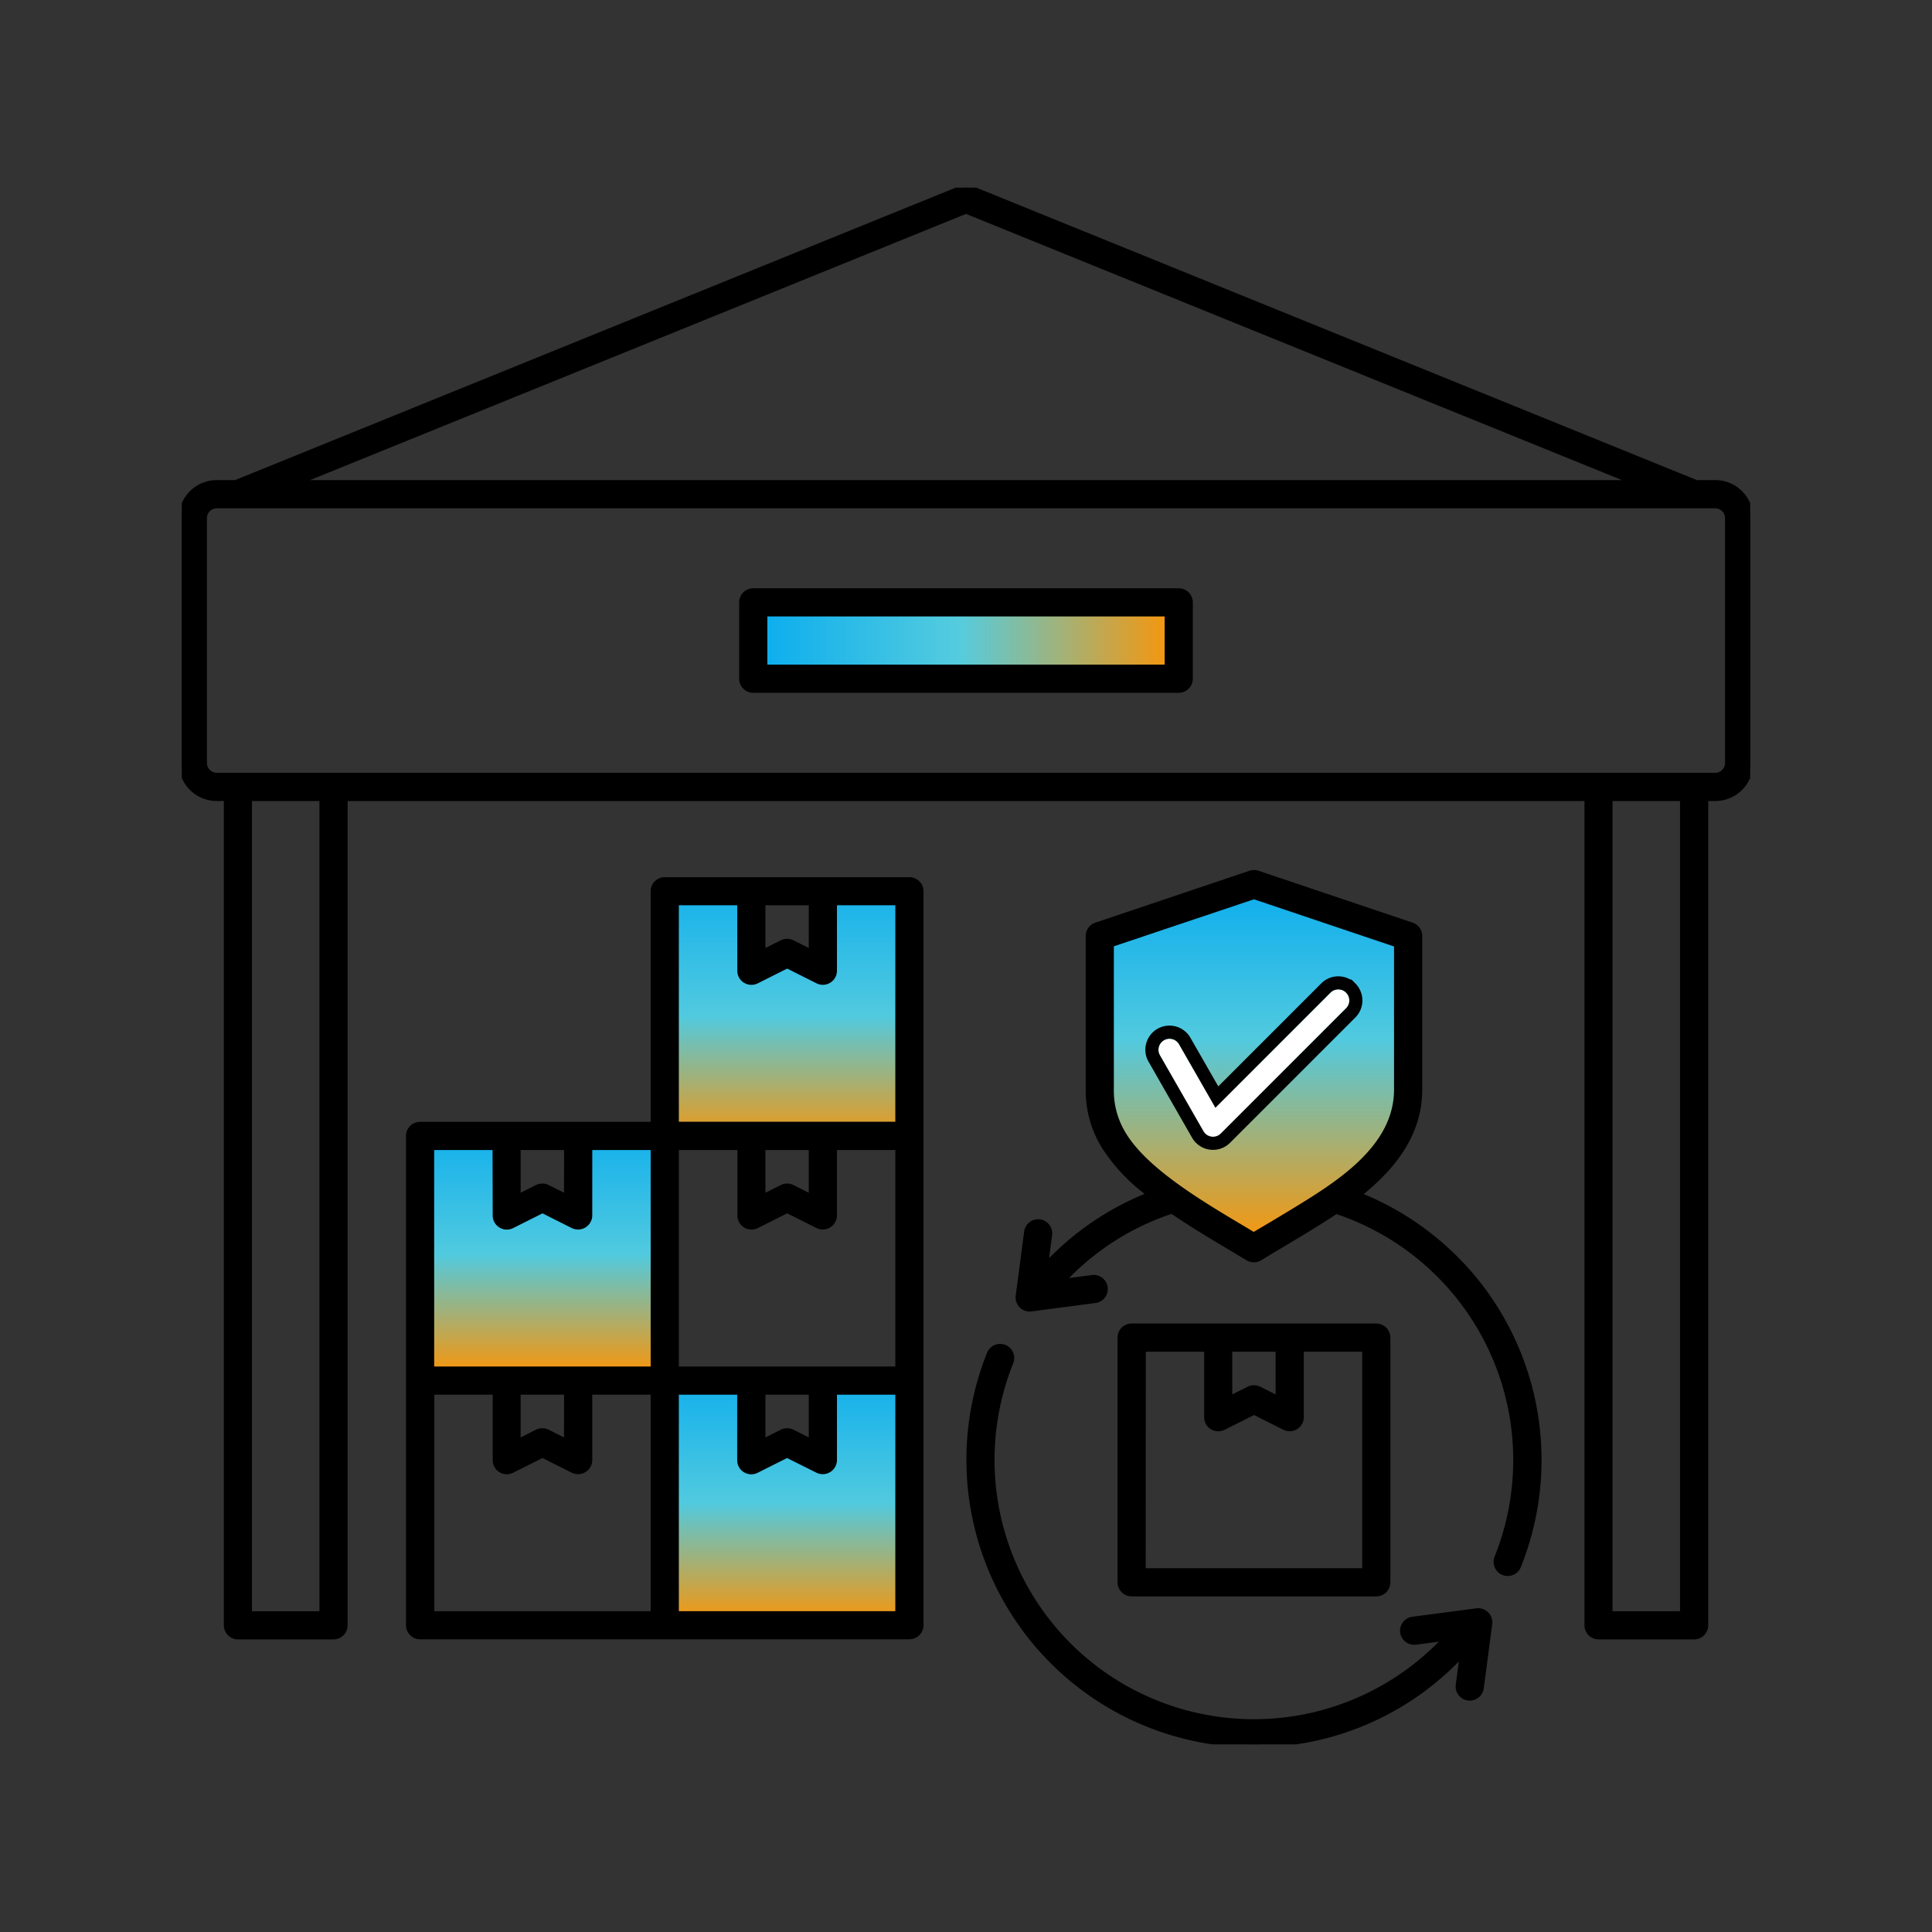
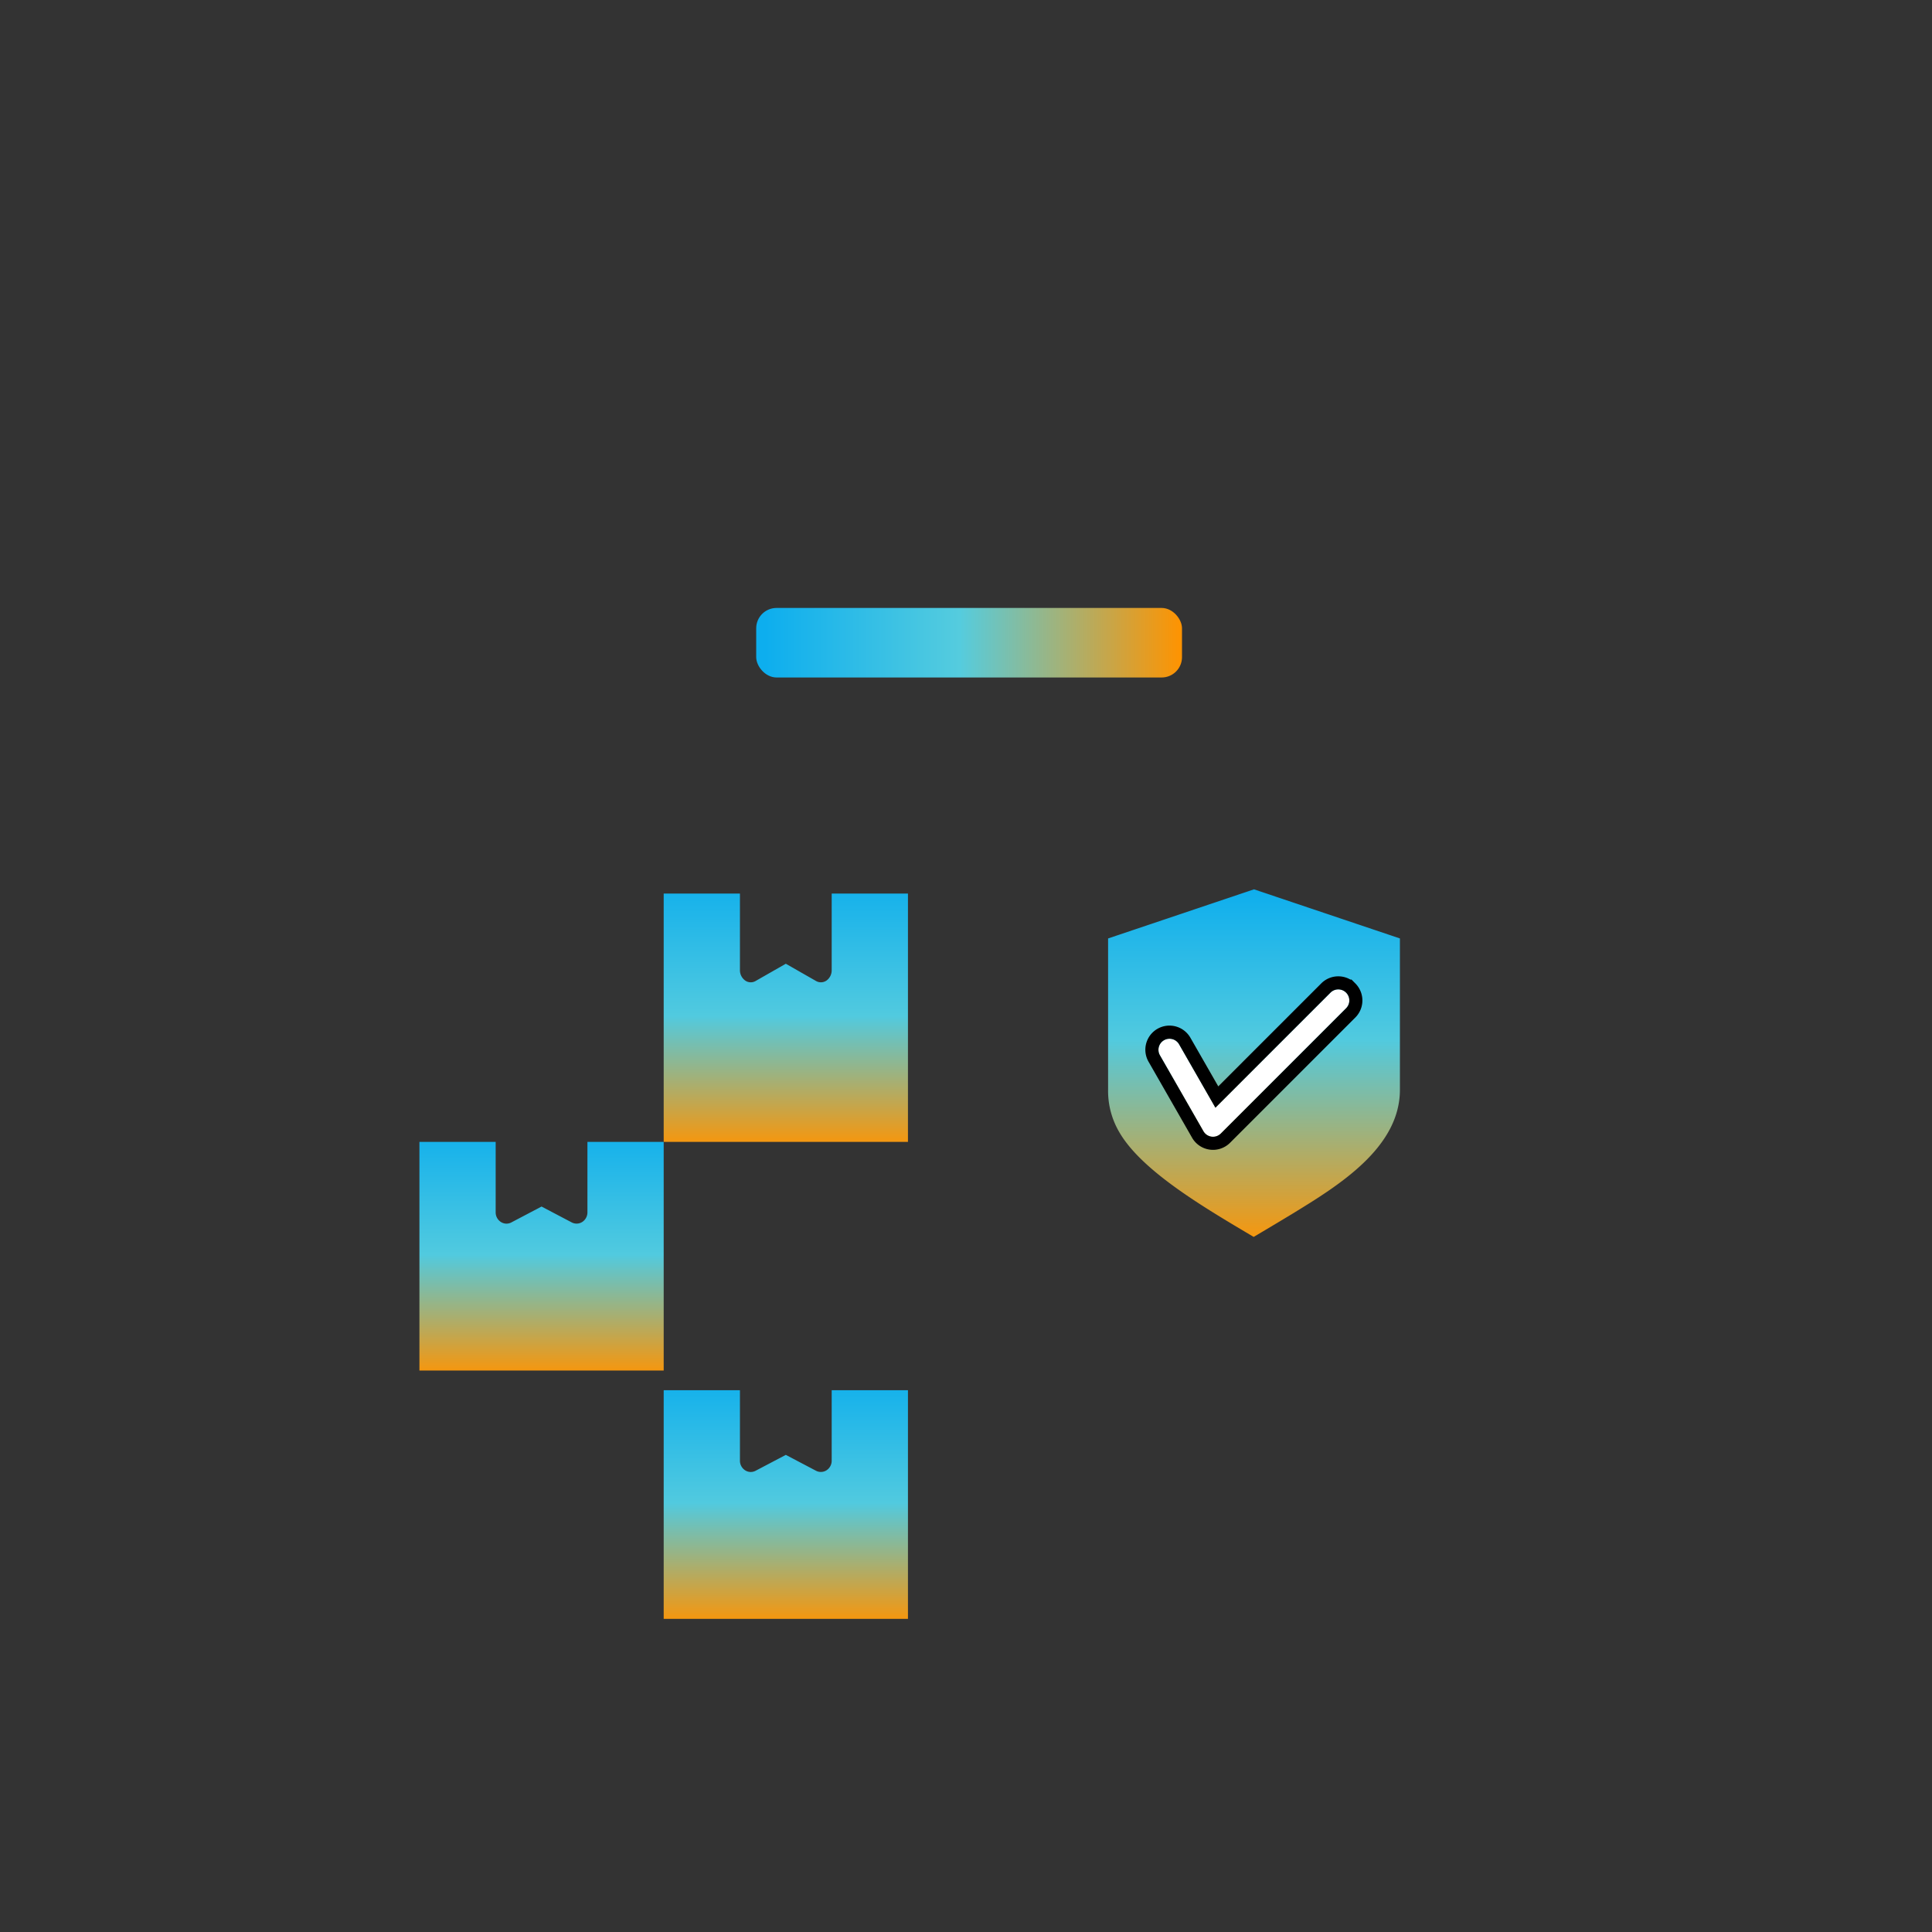
<svg xmlns="http://www.w3.org/2000/svg" width="95" height="95" viewBox="0 0 95 95">
  <rect x="0" y="0" width="95" height="95" fill="#333333" stroke="none" />
  <defs>
    <linearGradient id="linear-gradient" x1="0.5" x2="0.5" y2="1" gradientUnits="objectBoundingBox">
      <stop offset="0" stop-color="#0eaeed" />
      <stop offset="0.432" stop-color="#51cadf" />
      <stop offset="1" stop-color="#f49710" />
    </linearGradient>
    <linearGradient id="linear-gradient-2" x1="0.5" x2="0.5" y2="1" gradientUnits="objectBoundingBox">
      <stop offset="0" stop-color="#17b2eb" />
      <stop offset="0.493" stop-color="#51cadf" />
      <stop offset="1" stop-color="#f49710" />
    </linearGradient>
    <clipPath id="clip-path">
      <rect id="Rectangle_10819" data-name="Rectangle 10819" width="95" height="95" fill="#fff" stroke="#707070" stroke-width="1" />
    </clipPath>
    <clipPath id="clip-path-2">
      <rect id="Rectangle_11431" data-name="Rectangle 11431" width="14.345" height="17.089" fill="url(#linear-gradient)" />
    </clipPath>
    <clipPath id="clip-path-3">
      <rect id="Rectangle_11432" data-name="Rectangle 11432" width="12.011" height="11.243" fill="url(#linear-gradient-2)" />
    </clipPath>
    <clipPath id="clip-path-5">
      <rect id="Rectangle_11432-3" data-name="Rectangle 11432" width="12.011" height="12.211" fill="url(#linear-gradient-2)" />
    </clipPath>
    <linearGradient id="linear-gradient-9" x1="0.021" y1="0.5" x2="1" y2="0.5" gradientUnits="objectBoundingBox">
      <stop offset="0" stop-color="#0daeee" />
      <stop offset="0.467" stop-color="#55ccde" />
      <stop offset="1" stop-color="#ff9300" />
    </linearGradient>
    <clipPath id="clip-path-6">
-       <rect id="Rectangle_11429" data-name="Rectangle 11429" width="77.121" height="76.548" fill="none" stroke="#000" stroke-width="0.3" />
-     </clipPath>
+       </clipPath>
  </defs>
  <g id="product-f-icon-28" clip-path="url(#clip-path)">
    <g id="Group_74321" data-name="Group 74321" transform="translate(-1253.561 -804.318)">
      <g id="Group_74322" data-name="Group 74322" transform="translate(1308.048 848.047)">
        <g id="Group_74245" data-name="Group 74245" clip-path="url(#clip-path-2)">
          <path id="Path_56261" data-name="Path 56261" d="M0,2.415V9.853a4,4,0,0,0,.576,2.13c1.1,1.855,4.04,3.6,6.4,5l.183.108.6-.356c.454-.271.895-.534,1.333-.8,2.218-1.359,5.257-3.22,5.257-6.076V2.415L7.173,0Z" transform="translate(0 0.001)" fill="url(#linear-gradient)" />
        </g>
      </g>
      <path id="Path_56479" data-name="Path 56479" d="M310.535,256.772a.543.543,0,1,0-.942.54l2.134,3.724a.543.543,0,0,0,.855.114l6.16-6.16a.543.543,0,0,0,0-.768h0a.543.543,0,0,0-.768,0l-5.658,5.658Z" transform="translate(1001.009 598.905)" fill="#fff" />
      <path id="Path_56254_-_Outline" data-name="Path 56254 - Outline" d="M317,252.706a.539.539,0,0,0-.384.159l-5.658,5.658-1.781-3.108a.543.543,0,1,0-.942.54l2.134,3.724a.543.543,0,0,0,.855.114l6.16-6.16a.543.543,0,0,0,0-.768h0a.539.539,0,0,0-.384-.159m0-.643a1.178,1.178,0,0,1,.594.159h.056l.188.189a1.186,1.186,0,0,1,0,1.677l-6.16,6.16a1.186,1.186,0,0,1-1.867-.249l-2.133-3.724a1.186,1.186,0,1,1,2.058-1.179l1.363,2.378,5.064-5.064A1.178,1.178,0,0,1,317,252.063Z" transform="translate(1002.367 600.263)" />
      <g id="Group_74249" data-name="Group 74249" transform="translate(1274.185 860.466)">
        <g id="Group_74247" data-name="Group 74247" transform="translate(0 0)" clip-path="url(#clip-path-3)">
          <path id="Path_56262" data-name="Path 56262" d="M.832,3.462a.561.561,0,0,1-.253.475.518.518,0,0,1-.518.024L-1.424,3.18l-1.485.781a.508.508,0,0,1-.518-.024.56.56,0,0,1-.253-.475V0H-10V11.243H7.153V0H.832Z" transform="translate(7.429 0)" fill="url(#linear-gradient-2)" />
        </g>
      </g>
      <g id="Group_74250" data-name="Group 74250" transform="translate(1286.196 872.677)">
        <g id="Group_74247-2" data-name="Group 74247" transform="translate(0 0)" clip-path="url(#clip-path-3)">
          <path id="Path_56262-2" data-name="Path 56262" d="M.832,3.462a.561.561,0,0,1-.253.475.518.518,0,0,1-.518.024L-1.424,3.18l-1.485.781a.508.508,0,0,1-.518-.024.56.56,0,0,1-.253-.475V0H-10V11.243H7.153V0H.832Z" transform="translate(7.429 0)" fill="url(#linear-gradient-2)" />
        </g>
      </g>
      <g id="Group_74251" data-name="Group 74251" transform="translate(1286.196 848.255)">
        <g id="Group_74247-3" data-name="Group 74247" transform="translate(0 0)" clip-path="url(#clip-path-5)">
          <path id="Path_56262-3" data-name="Path 56262" d="M.832,3.761a.624.624,0,0,1-.253.516A.483.483,0,0,1,.061,4.3l-1.485-.848L-2.909,4.3a.474.474,0,0,1-.518-.026.624.624,0,0,1-.253-.516V0H-10V12.211H7.153V0H.832Z" transform="translate(7.429 0)" fill="url(#linear-gradient-2)" />
        </g>
      </g>
      <rect id="Rectangle_11430" data-name="Rectangle 11430" width="20.937" height="3.419" rx="1" transform="translate(1290.745 834.212)" fill="url(#linear-gradient-9)" />
      <g id="Group_74244" data-name="Group 74244" transform="translate(1262.5 813.544)">
        <g id="Group_74243" data-name="Group 74243" clip-path="url(#clip-path-6)">
          <path id="Path_56255" data-name="Path 56255" d="M310.6,373.483V361.452a.544.544,0,0,0-.543-.543H298.025a.544.544,0,0,0-.543.543v12.031a.544.544,0,0,0,.543.543h12.031a.544.544,0,0,0,.543-.543M302.825,362h2.432v2.491l-.972-.488a.545.545,0,0,0-.487,0l-.972.488Zm6.688,10.945H298.568V362h3.17v3.371a.543.543,0,0,0,.787.485l1.515-.76,1.515.76a.55.55,0,0,0,.529-.023.54.54,0,0,0,.258-.462V362h3.171Z" transform="translate(-251.32 -304.905)" />
          <path id="Path_56255_-_Outline" data-name="Path 56255 - Outline" d="M310.056,374.176H298.025a.694.694,0,0,1-.693-.693V361.452a.694.694,0,0,1,.693-.693h12.031a.694.694,0,0,1,.693.693v12.031A.694.694,0,0,1,310.056,374.176Zm-12.031-13.117a.394.394,0,0,0-.393.393v12.031a.394.394,0,0,0,.393.393h12.031a.394.394,0,0,0,.393-.393V361.452a.394.394,0,0,0-.393-.393Zm11.638,12.031H298.418V361.845h3.47v3.521a.393.393,0,0,0,.569.351l1.583-.794,1.583.794a.406.406,0,0,0,.382-.017.391.391,0,0,0,.187-.335v-3.521h3.471Zm-10.945-.3h10.645V362.145h-2.871v3.221a.695.695,0,0,1-1,.619l-1.448-.726-1.448.727a.7.7,0,0,1-.675-.03.688.688,0,0,1-.329-.59v-3.221h-2.87Zm6.688-8.061-1.189-.6a.4.4,0,0,0-.352,0l-1.19.6v-2.884h2.732Zm-2.432-2.584v2.1l.755-.379a.707.707,0,0,1,.622,0l.755.379v-2.1Z" transform="translate(-251.32 -304.905)" />
          <path id="Path_56256" data-name="Path 56256" d="M75.405,14.53H74.47l-.042-.017L38.765.039a.539.539,0,0,0-.408,0L2.651,14.53H1.716A1.718,1.718,0,0,0,0,16.247V28.293A1.718,1.718,0,0,0,1.716,30.01h.5V70.692a.544.544,0,0,0,.543.543h4.7A.544.544,0,0,0,8,70.692V30.01H69.117V70.692a.544.544,0,0,0,.543.543h4.7a.544.544,0,0,0,.543-.543V30.01h.5a1.718,1.718,0,0,0,1.716-1.717V16.247a1.718,1.718,0,0,0-1.716-1.717M38.561,1.129l33.022,13.4H5.539ZM6.918,70.148H3.3V30.01H6.918Zm66.9,0H70.2V30.01h3.618Zm2.214-41.855a.639.639,0,0,1-.63.63H1.716a.639.639,0,0,1-.63-.63V16.247a.639.639,0,0,1,.63-.63H75.405a.639.639,0,0,1,.63.63Z" transform="translate(0 0.001)" />
          <path id="Path_56256_-_Outline" data-name="Path 56256 - Outline" d="M38.561-.151a.688.688,0,0,1,.261.051L74.5,14.38h.905a1.868,1.868,0,0,1,1.866,1.867V28.293a1.868,1.868,0,0,1-1.866,1.867h-.347V70.692a.694.694,0,0,1-.693.693h-4.7a.694.694,0,0,1-.693-.693V30.16H8.154V70.692a.694.694,0,0,1-.693.693h-4.7a.694.694,0,0,1-.693-.693V30.16H1.716A1.869,1.869,0,0,1-.15,28.293V16.247A1.869,1.869,0,0,1,1.716,14.38h.905L38.3-.1A.689.689,0,0,1,38.561-.151ZM75.405,29.86a1.568,1.568,0,0,0,1.566-1.567V16.247a1.568,1.568,0,0,0-1.566-1.567h-.964l-.069-.028L38.708.178a.39.39,0,0,0-.3,0L2.68,14.68H1.716A1.568,1.568,0,0,0,.15,16.247V28.293A1.568,1.568,0,0,0,1.716,29.86h.647V70.692a.394.394,0,0,0,.393.393h4.7a.394.394,0,0,0,.393-.393V29.86H69.267V70.692a.394.394,0,0,0,.393.393h4.7a.394.394,0,0,0,.393-.393V29.86ZM38.561.967,71.639,14.391l-.056.289H5.539l-.056-.289ZM70.814,14.38,38.561,1.291,6.308,14.38Zm-69.1,1.086H75.405a.791.791,0,0,1,.78.78V28.293a.791.791,0,0,1-.78.78H1.716a.791.791,0,0,1-.78-.78V16.247A.791.791,0,0,1,1.716,15.467ZM75.405,28.774a.487.487,0,0,0,.48-.48V16.247a.487.487,0,0,0-.48-.48H1.716a.487.487,0,0,0-.48.48V28.293a.487.487,0,0,0,.48.48ZM3.15,29.86H7.068V70.3H3.15Zm3.618.3H3.45V70H6.768Zm63.285-.3h3.918V70.3H70.053Zm3.618.3H70.353V70h3.318Z" transform="translate(0 0.001)" />
          <path id="Path_56257" data-name="Path 56257" d="M199.052,127.923H178.131a.544.544,0,0,0-.543.543v3.755a.544.544,0,0,0,.543.543h20.921a.544.544,0,0,0,.543-.543v-3.755a.544.544,0,0,0-.543-.543m-.543,3.755H178.674v-2.669h19.835Z" transform="translate(-150.031 -108.073)" />
          <path id="Path_56257_-_Outline" data-name="Path 56257 - Outline" d="M178.131,127.773h20.921a.694.694,0,0,1,.693.693v3.755a.694.694,0,0,1-.693.693H178.131a.694.694,0,0,1-.693-.693v-3.755A.694.694,0,0,1,178.131,127.773Zm20.921,4.841a.394.394,0,0,0,.393-.393v-3.755a.394.394,0,0,0-.393-.393H178.131a.394.394,0,0,0-.393.393v3.755a.394.394,0,0,0,.393.393Zm-20.528-3.755h20.135v2.969H178.524Zm19.835.3H178.824v2.369h19.535Z" transform="translate(-150.031 -108.073)" />
          <path id="Path_56258" data-name="Path 56258" d="M275,380.513a.544.544,0,0,0-.441-.141l-3.161.416a.543.543,0,0,0-.26.97.534.534,0,0,0,.4.107l1.584-.208-.5.488a12.9,12.9,0,0,1-21-14.026.543.543,0,0,0-.5-.746.544.544,0,0,0-.5.34A13.987,13.987,0,0,0,273.4,382.906l.482-.474L273.677,384a.543.543,0,1,0,1.077.141l.416-3.161a.545.545,0,0,0-.155-.455Z" transform="translate(-210.883 -310.365)" />
          <path id="Path_56258_-_Outline" data-name="Path 56258 - Outline" d="M263.6,387.063a14.143,14.143,0,0,1-13.12-19.407.693.693,0,1,1,1.286.517,12.751,12.751,0,0,0,20.753,13.863l.177-.173-1.139.15a.693.693,0,0,1-.18-1.374l3.161-.416a.678.678,0,0,1,.09-.006.7.7,0,0,1,.473.186l.018.018a.7.7,0,0,1,.2.58l-.416,3.161a.7.7,0,0,1-.69.6h0a.682.682,0,0,1-.087-.006.694.694,0,0,1-.6-.777l.15-1.137-.171.168A14.051,14.051,0,0,1,263.6,387.063Zm-12.476-19.541a.392.392,0,0,0-.365.246A13.837,13.837,0,0,0,273.3,382.8l.793-.779-.263,2a.394.394,0,0,0,.339.441.383.383,0,0,0,.049,0,.4.4,0,0,0,.392-.342l.416-3.161a.4.4,0,0,0-.112-.329l-.012-.012a.4.4,0,0,0-.317-.1l-3.161.416a.393.393,0,0,0-.188.7.385.385,0,0,0,.289.077l2.031-.267-.819.8a13.053,13.053,0,0,1-21.241-14.189.393.393,0,0,0-.364-.54Z" transform="translate(-210.883 -310.365)" />
          <path id="Path_56259" data-name="Path 56259" d="M96.617,219.468H84.586a.544.544,0,0,0-.543.543V231.5H72.555a.544.544,0,0,0-.543.543V256.1a.544.544,0,0,0,.543.543H96.617a.544.544,0,0,0,.543-.543V220.011a.544.544,0,0,0-.543-.543M77.355,232.585h2.431v2.491l-.972-.488a.547.547,0,0,0-.487,0l-.972.488Zm6.688,22.976H73.1V244.616h3.17v3.371a.539.539,0,0,0,.258.462.545.545,0,0,0,.529.023l1.515-.76,1.515.76a.552.552,0,0,0,.529-.023.539.539,0,0,0,.258-.462v-3.371h3.171Zm-6.688-8.454v-2.491h2.431v2.491l-.972-.488a.545.545,0,0,0-.487,0Zm6.688-3.577H73.1V232.585h3.171v3.371a.543.543,0,0,0,.787.485l1.515-.761,1.515.761a.552.552,0,0,0,.529-.023.54.54,0,0,0,.258-.462v-3.371h3.171Zm5.343-22.976h2.431v2.491l-.972-.488a.546.546,0,0,0-.487,0l-.972.488Zm6.688,35.007H85.129V244.616H88.3v3.371a.543.543,0,0,0,.786.485l1.516-.76,1.515.76a.551.551,0,0,0,.529-.023.539.539,0,0,0,.258-.462v-3.371h3.171Zm-6.688-8.454v-2.491h2.431v2.491l-.972-.488a.545.545,0,0,0-.487,0Zm6.688-3.577H85.129V232.585H88.3v3.371a.546.546,0,0,0,.258.462.539.539,0,0,0,.529.023l1.516-.761,1.515.761a.552.552,0,0,0,.529-.023.54.54,0,0,0,.258-.462v-3.371h3.171Zm-6.688-8.454v-2.491h2.431v2.491l-.972-.488a.546.546,0,0,0-.487,0Zm6.688-3.577H85.129V220.554H88.3v3.371a.539.539,0,0,0,.258.462.547.547,0,0,0,.529.023l1.515-.76,1.515.76a.551.551,0,0,0,.529-.023.54.54,0,0,0,.258-.462v-3.371h3.171Z" transform="translate(-60.838 -185.412)" />
          <path id="Path_56259_-_Outline" data-name="Path 56259 - Outline" d="M84.586,219.318H96.617a.694.694,0,0,1,.693.693V256.1a.694.694,0,0,1-.693.693H72.555a.694.694,0,0,1-.693-.693V232.042a.694.694,0,0,1,.693-.693H83.893V220.011A.694.694,0,0,1,84.586,219.318ZM96.617,256.5a.394.394,0,0,0,.393-.393V220.011a.394.394,0,0,0-.393-.393H84.586a.394.394,0,0,0-.393.393v11.638H72.555a.394.394,0,0,0-.393.393V256.1a.394.394,0,0,0,.393.393ZM84.979,220.4H88.45v3.521a.39.39,0,0,0,.187.334.4.4,0,0,0,.383.017l1.583-.794,1.582.794a.407.407,0,0,0,.383-.017.391.391,0,0,0,.187-.335V220.4h3.471v11.245H84.979Zm3.171.3H85.279v10.645H95.924V220.7H93.054v3.221a.695.695,0,0,1-1,.619l-1.448-.727-1.448.727a.7.7,0,0,1-.675-.03.688.688,0,0,1-.329-.59Zm1.086-.3h2.731v2.884l-1.189-.6a.4.4,0,0,0-.352,0l-1.19.6Zm2.431.3H89.536v2.1l.755-.379a.708.708,0,0,1,.622,0l.755.379ZM72.948,232.435h3.471v3.521a.4.4,0,0,0,.186.334.4.4,0,0,0,.383.017l1.583-.794,1.582.794a.409.409,0,0,0,.383-.017.39.39,0,0,0,.187-.334v-3.521h3.471V243.68H72.948Zm3.171.3H73.248V243.38H83.893V232.735H81.022v3.221a.7.7,0,0,1-1,.62l-1.448-.727-1.448.727a.693.693,0,0,1-1-.619Zm16.635-.3h3.471V243.68H84.979V232.435H88.45v3.521a.393.393,0,0,0,.569.351l1.583-.794,1.582.794a.408.408,0,0,0,.383-.017.39.39,0,0,0,.187-.334Zm3.171.3H93.054v3.221a.7.7,0,0,1-1,.619l-1.448-.727-1.448.727a.693.693,0,0,1-1-.619v-3.221H85.279V243.38H95.924Zm-18.719-.3h2.731v2.884l-1.189-.6a.4.4,0,0,0-.353,0l-1.189.6Zm2.431.3H77.5v2.1l.755-.379a.709.709,0,0,1,.622,0l.755.379Zm9.6-.3h2.731v2.884l-1.189-.6a.4.4,0,0,0-.353,0l-1.189.6Zm2.431.3H89.536v2.1l.755-.379a.708.708,0,0,1,.622,0l.755.379ZM72.948,244.466h3.47v3.521a.389.389,0,0,0,.186.334.4.4,0,0,0,.383.017l1.583-.794,1.582.794a.409.409,0,0,0,.383-.017.39.39,0,0,0,.187-.334v-3.521h3.471v11.245H72.948Zm10.945.3H81.022v3.221a.7.7,0,0,1-1,.619l-1.448-.727-1.448.727a.693.693,0,0,1-1-.619v-3.221h-2.87v10.645H83.893Zm8.86-.3h3.471v11.245H84.979V244.466H88.45v3.521a.393.393,0,0,0,.569.351l1.583-.794,1.582.794a.407.407,0,0,0,.383-.017.39.39,0,0,0,.187-.334Zm3.171.3H93.054v3.221a.7.7,0,0,1-1,.619L90.6,247.88l-1.448.727a.7.7,0,0,1-.675-.03.687.687,0,0,1-.329-.59v-3.221H85.279v10.645H95.924Zm-18.719-.3h2.731v2.884l-1.189-.6a.4.4,0,0,0-.352,0l-1.19.6Zm2.431.3H77.5v2.1l.755-.379a.706.706,0,0,1,.622,0l.755.379Zm9.6-.3h2.731v2.884l-1.189-.6a.4.4,0,0,0-.352,0l-1.19.6Zm2.431.3H89.536v2.1l.755-.379a.706.706,0,0,1,.622,0l.755.379Z" transform="translate(-60.838 -185.412)" />
          <path id="Path_56260" data-name="Path 56260" d="M282.214,233.225l-.351-.15.293-.244c1.83-1.52,2.719-3.138,2.719-4.946v-7.541a.543.543,0,0,0-.37-.515l-7.581-2.553a.547.547,0,0,0-.346,0L269,219.83a.543.543,0,0,0-.37.515v7.541a5.229,5.229,0,0,0,.745,2.745,8.681,8.681,0,0,0,1.986,2.192l.3.244-.353.149a13.907,13.907,0,0,0-4.348,2.906l-.482.474.207-1.57a.543.543,0,1,0-1.077-.142l-.416,3.161a.543.543,0,0,0,.608.609l3.162-.416a.543.543,0,0,0,.259-.97.534.534,0,0,0-.4-.107l-1.583.208.5-.488a12.777,12.777,0,0,1,4.882-3l.11-.037.1.065c.96.655,1.979,1.259,2.964,1.843l.081.048.6.358a.552.552,0,0,0,.561,0q.526-.32,1.055-.634c.413-.247.827-.493,1.237-.745s.9-.55,1.377-.868l.1-.063.108.037a12.912,12.912,0,0,1,7.828,17.027.543.543,0,1,0,1.008.4,14.006,14.006,0,0,0-1.789-13.6,14.08,14.08,0,0,0-5.73-4.486m-3.464.625h0c-.4.247-.809.489-1.214.731l-.676.4-.119.072-.406-.241c-2.209-1.31-4.958-2.939-6.028-4.741a4.116,4.116,0,0,1-.593-2.19v-7.151l7.038-2.37,7.038,2.37v7.151c0,2.878-2.913,4.662-5.04,5.965" transform="translate(-224.031 -183.537)" />
          <path id="Path_56260_-_Outline" data-name="Path 56260 - Outline" d="M289.228,251.805a.693.693,0,0,1-.643-.952,12.762,12.762,0,0,0-7.736-16.829l-.039-.013-.034.022c-.489.324-.983.627-1.381.871s-.817.494-1.238.745c-.376.224-.714.426-1.054.633a.7.7,0,0,1-.716,0l-.532-.317-.161-.1c-.984-.583-2-1.187-2.962-1.842l-.034-.023-.039.013a12.628,12.628,0,0,0-4.825,2.968l-.177.174,1.138-.149a.693.693,0,0,1,.18,1.374l-3.162.416a.664.664,0,0,1-.089.006.693.693,0,0,1-.687-.784l.416-3.161a.693.693,0,0,1,1.374.181l-.15,1.138.171-.169a14.056,14.056,0,0,1,4.395-2.937l.126-.053-.105-.087a8.826,8.826,0,0,1-2.02-2.231,5.374,5.374,0,0,1-.766-2.821v-7.541a.693.693,0,0,1,.472-.657l7.582-2.553a.7.7,0,0,1,.442,0l7.581,2.553a.693.693,0,0,1,.472.657v7.541c0,1.856-.907,3.511-2.774,5.062l-.1.087.125.053a14.23,14.23,0,0,1,5.791,4.534,14.156,14.156,0,0,1,1.808,13.749A.691.691,0,0,1,289.228,251.805Zm-8.461-18.125.178.06a13.062,13.062,0,0,1,7.919,17.225.393.393,0,1,0,.729.293,13.856,13.856,0,0,0-1.769-13.457,13.929,13.929,0,0,0-5.669-4.438l-.576-.246.482-.4a6.244,6.244,0,0,0,2.665-4.831v-7.541a.393.393,0,0,0-.268-.373l-7.581-2.553a.4.4,0,0,0-.251,0l-7.582,2.553a.393.393,0,0,0-.268.373v7.541a5.082,5.082,0,0,0,.724,2.668,8.537,8.537,0,0,0,1.953,2.153l.486.4-.58.246a13.757,13.757,0,0,0-4.3,2.875l-.793.78.263-2a.393.393,0,0,0-.339-.441.381.381,0,0,0-.29.077.391.391,0,0,0-.151.261l-.416,3.161a.393.393,0,0,0,.439.441l3.163-.416a.393.393,0,0,0,.188-.7.385.385,0,0,0-.289-.077l-2.029.266.818-.8a12.926,12.926,0,0,1,4.939-3.038l.181-.061.158.107c.953.65,1.966,1.25,2.946,1.832l.161.1.534.317a.409.409,0,0,0,.406,0c.341-.207.68-.41,1.056-.634.42-.251.831-.5,1.235-.744s.888-.544,1.372-.865Zm-4.027,1.552-.483-.287c-2.224-1.318-4.991-2.959-6.081-4.793a4.26,4.26,0,0,1-.614-2.267v-7.259l7.188-2.421,7.188,2.421v7.259c0,2.93-2.889,4.732-5.04,6.049l-.072.044c-.4.245-.811.49-1.207.727l-.009.005-.675.4Zm-6.878-14.39v7.043a3.972,3.972,0,0,0,.572,2.113c1.05,1.769,3.781,3.387,5.975,4.688l.33.2.042-.025.676-.4.009-.005c.378-.226.768-.459,1.151-.692l.054-.033c2.1-1.284,4.968-3.043,4.968-5.837v-7.043l-6.888-2.32Z" transform="translate(-224.031 -183.537)" />
        </g>
      </g>
    </g>
  </g>
</svg>